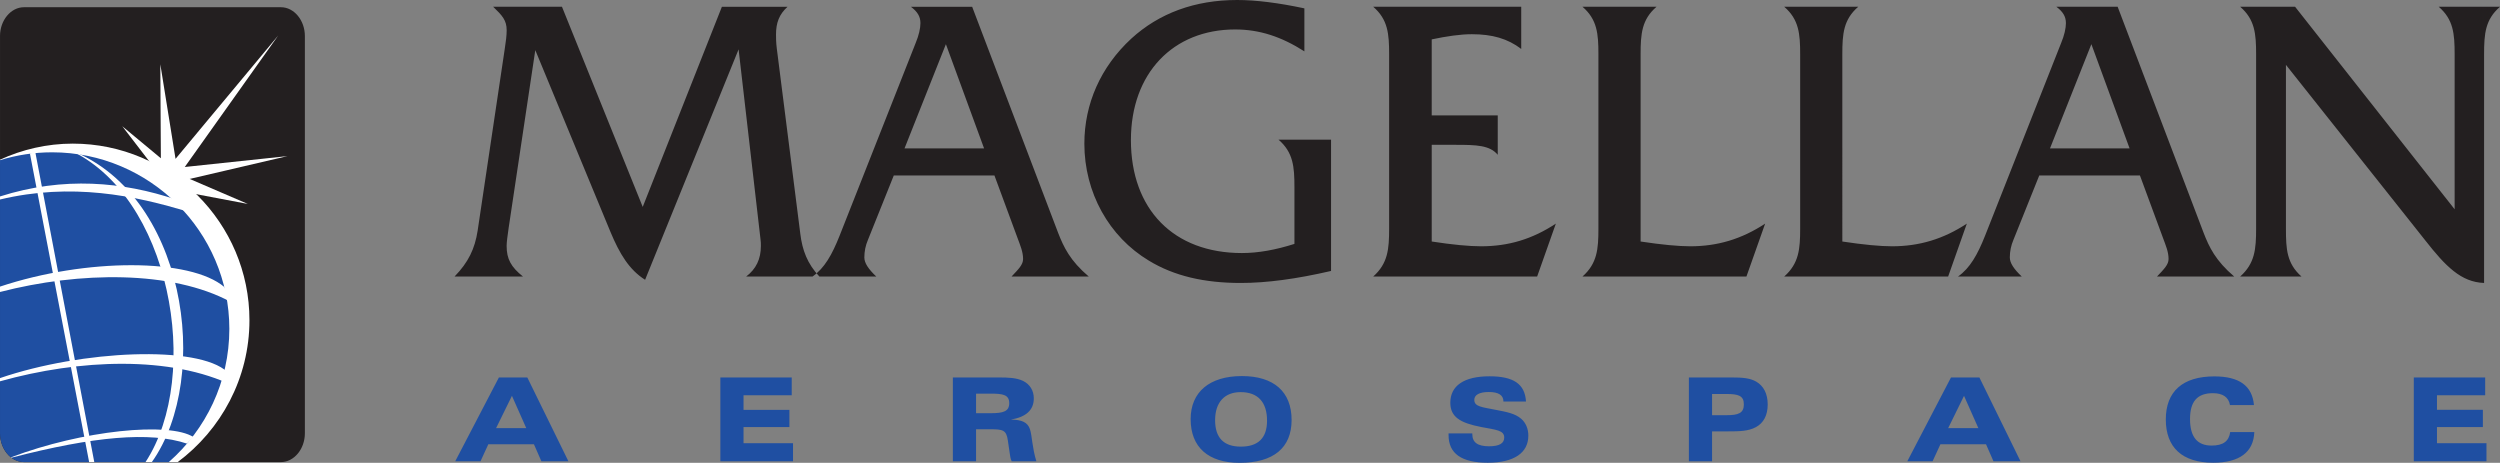
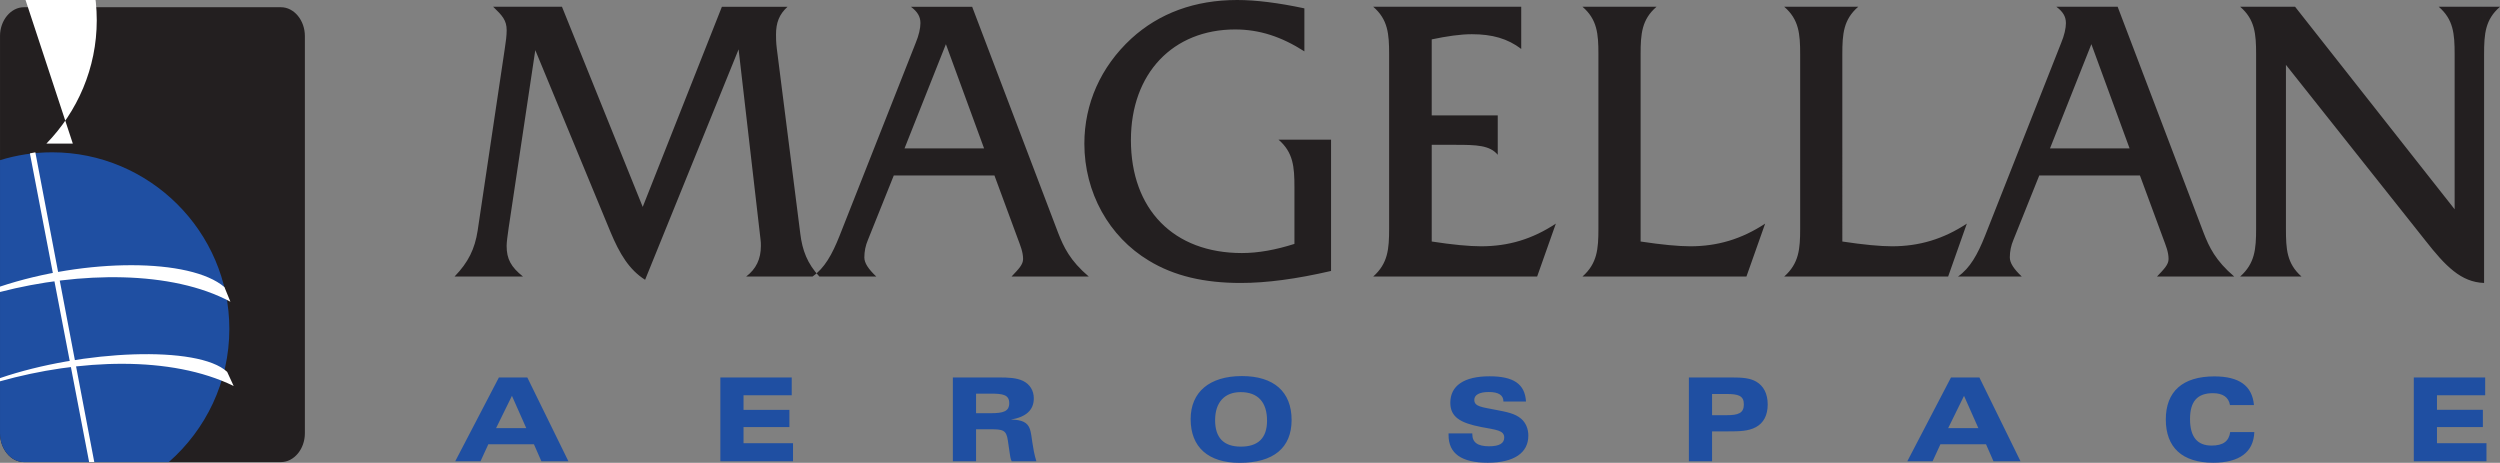
<svg xmlns="http://www.w3.org/2000/svg" id="Layer_2" data-name="Layer 2" viewBox="0 0 378.122 70">
  <rect x="0" y="0" width="378.122" height="70" fill="#808080" stroke="none" />
  <defs>
    <style>
      .cls-1, .cls-2 {
        fill: #1f4fa2;
      }

      .cls-1, .cls-2, .cls-3, .cls-4, .cls-5 {
        stroke-width: 0px;
      }

      .cls-1, .cls-3, .cls-5 {
        fill-rule: evenodd;
      }

      .cls-3 {
        fill: #fff;
      }

      .cls-4, .cls-5 {
        fill: #231f20;
      }
    </style>
  </defs>
  <g id="Layer_5" data-name="Layer 5">
    <g id="Magellan">
      <g id="g6704">
        <g id="g6400">
          <path id="path6402" class="cls-2" d="m365.084,69.769h10.993v-2.732h-7.487v-2.447h6.942v-2.603h-6.942v-2.2h7.291v-2.697h-10.797v12.68Zm-24.122-4.421h-3.647c-.194,1.408-1.092,2.045-2.819,2.045-2.183,0-3.257-1.339-3.257-4.016,0-2.659,1.108-3.909,3.451-3.909,1.515,0,2.396.616,2.59,1.795h3.629c-.265-2.923-2.238-4.334-5.992-4.334-4.806,0-7.342,2.292-7.342,6.517s2.483,6.539,7.169,6.539c3.983,0,6.112-1.606,6.219-4.637m-46.302-.598l2.396-4.879,2.167,4.879s-4.563,0-4.563,0Zm-6.183,5.019h3.822l1.184-2.57h6.902l1.126,2.57h4.089l-6.221-12.68h-4.294l-6.608,12.68Zm-29.529-10.179h2.183c1.778,0,2.623.247,2.623,1.569s-.812,1.638-2.623,1.638h-2.183v-3.206Zm-3.506,10.179h3.506v-4.525h2.412c1.691,0,3.064-.018,4.209-.636,1.161-.616,1.793-1.793,1.793-3.431,0-1.622-.616-2.819-1.76-3.471-.934-.53-2.096-.616-3.611-.616h-6.55v12.68h0Zm-36.35-4.225v.263c0,2.803,1.973,4.178,5.934,4.178,3.983,0,6.132-1.502,6.132-4.092,0-1.057-.389-1.951-1.075-2.552-.934-.81-2.22-1.039-3.858-1.355-2.165-.425-3.239-.494-3.239-1.515,0-.741.756-1.181,2.2-1.181,1.462,0,2.203.478,2.203,1.411v.033h3.415c-.158-2.677-1.902-3.822-5.513-3.822-3.891,0-5.934,1.446-5.934,4,0,2.149,1.497,3.064,4.703,3.678,2.218.427,3.453.478,3.453,1.589,0,.881-.759,1.319-2.292,1.319-1.727,0-2.536-.581-2.536-1.833v-.12s-3.593,0-3.593,0Zm-35.309-1.991c0-2.73,1.462-4.245,3.856-4.245,2.605,0,3.998,1.497,3.998,4.316,0,2.605-1.322,3.927-3.963,3.927-2.588,0-3.891-1.339-3.891-3.998m3.713,6.448c5.126,0,7.856-2.274,7.856-6.483,0-4.258-2.677-6.639-7.518-6.639-4.915,0-7.752,2.43-7.752,6.514,0,4.227,2.643,6.608,7.413,6.608m-39.868-10.464h2.236c1.867,0,2.781.178,2.781,1.446,0,1.233-.879,1.513-2.781,1.513h-2.236v-2.959Zm-3.506,10.232h3.506v-4.844h2.131c1.936,0,2.447.109,2.674,1.673l.247,1.693c.089.614.142,1.108.336,1.477h3.733c-.652-2.131-.634-3.82-.968-4.844-.354-1.072-1.25-1.444-2.89-1.462,2.325-.387,3.471-1.462,3.471-3.206,0-1.179-.581-2.129-1.62-2.641-.988-.474-2.185-.527-3.7-.527h-6.922v12.68Zm-35.169,0h10.991v-2.732h-7.487v-2.447h6.939v-2.603h-6.939v-2.2h7.291v-2.697h-10.795v12.68h0Zm-33.918-5.019l2.396-4.879,2.165,4.879s-4.561,0-4.561,0Zm-6.185,5.019h3.825l1.181-2.57h6.904l1.126,2.57h4.087l-6.219-12.68h-4.296l-6.608,12.68h0Z" />
        </g>
        <g id="g6404">
          <path id="path6406" class="cls-4" d="m378.122,1.023h-9.269c2.227,1.925,2.407,4.092,2.407,7.162v23.468l-24.131-30.63h-8.305c2.227,1.925,2.41,4.092,2.41,7.162v26.416c0,3.07-.182,5.237-2.41,7.222h9.271c-2.232-1.985-2.349-4.152-2.349-7.222V9.81l21.063,26.536c3.068,3.914,5.415,6.33,8.906,6.452V8.185c0-3.07.176-5.237,2.407-7.162m-68.064,21.423h12.039l-5.78-15.766-6.259,15.766Zm-5.533,13.841c-.36.843-.543,1.744-.543,2.648,0,.841.603,1.747,1.804,2.888h-9.636c1.804-1.264,2.957-3.311,4.1-6.199l11.496-29.124c.481-1.144.721-2.227.721-3.01,0-1.023-.483-1.744-1.444-2.467h9.269l12.998,34.181c.841,2.165,1.804,4.214,4.63,6.619h-11.674c1.084-1.141,1.747-1.807,1.747-2.648,0-1.081-.423-2.045-.843-3.188l-3.489-9.449h-15.225l-3.911,9.749h0Zm-34.664,5.536h24.794l2.826-8.003c-3.551,2.345-7.218,3.431-11.309,3.431-1.807,0-4.336-.24-7.522-.723V8.185c0-3.07.178-5.237,2.405-7.162h-11.193c2.227,1.925,2.41,4.092,2.41,7.162v26.416c0,3.07-.182,5.237-2.41,7.222m-30.51,0h24.794l2.83-8.003c-3.551,2.345-7.222,3.431-11.314,3.431-1.807,0-4.332-.24-7.522-.723V8.185c0-3.07.178-5.237,2.407-7.162h-11.196c2.229,1.925,2.407,4.092,2.407,7.162v26.416c0,3.07-.178,5.237-2.407,7.222m-31.651,0h24.792l2.83-8.003c-3.553,2.345-7.162,3.431-11.314,3.431-1.807,0-4.334-.24-7.462-.723v-14.622h3.671c3.066,0,5.115.058,6.316,1.504v-5.958h-9.988V5.958c2.285-.481,4.334-.783,6.078-.783,3.068,0,5.415.663,7.46,2.227V1.023h-22.385c2.227,1.925,2.405,4.092,2.405,7.162v26.416c0,3.07-.178,5.237-2.405,7.222m-10.412-34.059V1.264c-3.971-.843-7.342-1.264-10.17-1.264-6.379,0-11.794,1.987-16.006,5.838-4.634,4.272-7.102,9.87-7.102,15.888,0,7.402,3.731,14.079,9.752,17.692,3.849,2.345,8.423,3.38,13.899,3.38,3.911,0,8.426-.603,13.661-1.816v-19.859h-7.945c2.227,1.927,2.407,4.092,2.407,7.16v8.606c-2.826.903-5.475,1.384-7.943,1.384-10.352,0-16.789-6.619-16.789-17.089,0-10.11,6.379-16.729,15.766-16.729,3.671,0,6.982,1.084,10.47,3.311m-60.477,14.682h12.034l-5.776-15.766-6.259,15.766h0Zm-5.536,13.841c-.363.843-.541,1.744-.541,2.648,0,.841.601,1.747,1.804,2.888h-9.64c1.807-1.264,2.961-3.311,4.103-6.199l11.496-29.124c.478-1.144.721-2.227.721-3.01,0-1.023-.481-1.744-1.444-2.467h9.267l12.998,34.181c.843,2.165,1.804,4.214,4.634,6.619h-11.674c1.084-1.141,1.744-1.807,1.744-2.648,0-1.081-.421-2.045-.843-3.188l-3.489-9.449h-15.225l-3.911,9.749h0Zm-62.524,5.536h10.35c-1.807-1.444-2.47-2.648-2.47-4.632,0-.541.122-1.446.303-2.71l4.031-26.899,11.374,27.502c1.384,3.311,2.828,5.716,5.235,7.231l14.141-34.853,3.311,28.703c.06.363.06.723.06,1.026,0,1.985-.723,3.491-2.227,4.632h11.073c-1.807-1.925-2.588-3.971-2.888-6.499l-3.551-27.982c-.12-.963-.12-1.626-.12-2.107,0-1.804.481-3.068,1.744-4.212h-9.93l-11.974,30.27L84.998,1.023h-10.41c1.384,1.324,2.045,2.047,2.045,3.551,0,.783-.118,1.744-.3,2.888l-4.092,27.442c-.42,2.708-1.384,4.752-3.489,6.919" />
        </g>
        <g id="g6408">
          <path id="path6410" class="cls-5" d="m3.617,1.093h38.88c1.971,0,3.615,1.973,3.615,4.356v60.083c0,2.385-1.644,4.356-3.615,4.356H3.617C1.646,69.889.002,67.917.002,65.532V5.447C.002,3.064,1.646,1.093,3.617,1.093" />
        </g>
        <g id="g6412">
-           <path id="path6414" class="cls-3" d="m42.084,5.366l-15.534,18.66-2.301-14.304.082,14.219-5.838-4.848,5.18,6.739,4.686,3.288,9.122,1.727-8.793-3.782,14.795-3.453-15.536,1.646,14.137-19.893Z" />
-         </g>
+           </g>
        <g id="g6416">
-           <path id="path6418" class="cls-3" d="m11.015,21.723c14.713,0,26.714,12.001,26.714,26.712,0,8.759-4.292,16.571-10.855,21.455h-4.003c4.701-4.828,7.622-11.414,7.622-18.66,0-14.713-12.001-26.632-26.712-26.632-1.293,0-2.552.067-3.782.236v-.681c3.355-1.546,7.102-2.43,11.015-2.43" />
+           <path id="path6418" class="cls-3" d="m11.015,21.723h-4.003c4.701-4.828,7.622-11.414,7.622-18.66,0-14.713-12.001-26.632-26.712-26.632-1.293,0-2.552.067-3.782.236v-.681c3.355-1.546,7.102-2.43,11.015-2.43" />
        </g>
        <g id="g6420">
          <path id="path6422" class="cls-1" d="m25.53,69.889c5.602-4.915,9.158-12.114,9.158-20.14,0-14.713-12.083-26.712-26.797-26.712-2.741,0-5.391.418-7.889,1.19v41.305c0,2.383,1.644,4.356,3.615,4.356h21.913Z" />
        </g>
        <g id="g6424">
-           <path id="path6426" class="cls-3" d="m0,29.712c9.616-3.059,18.591-2.227,26.632.476l1.971,1.891C20.352,29.538,10.763,27.603,0,30.175v-.463Z" />
-         </g>
+           </g>
        <g id="g6428">
-           <path id="path6430" class="cls-3" d="m1.649,69.171c10.826-4.1,23.978-5.406,27.613-3.064l-.986.988c-5.576-1.86-14.09-1.097-26.558,2.131l-.069-.056Z" />
-         </g>
+           </g>
        <g id="g6432">
          <path id="path6434" class="cls-3" d="m0,43.349c12.993-4.323,28.799-4.332,33.945.073l.906,2.218C26.001,40.882,12.064,41.042,0,44.163v-.814Z" />
        </g>
        <g id="g6436">
          <path id="path6438" class="cls-3" d="m0,57.187c12.419-4.247,30.007-5.008,34.359-.943l.983,2.138C25.843,53.736,11.991,54.31,0,57.672v-.485Z" />
        </g>
        <g id="g6440">
-           <path id="path6442" class="cls-3" d="m10.193,22.545c17.859,6.359,21.964,34.374,12.775,47.343h-.959c8.628-13.174,3.805-40.56-11.816-47.343" />
-         </g>
+           </g>
        <g id="g6444">
          <path id="path6446" class="cls-3" d="m4.522,23.201l.823-.165,8.915,46.854h-.779L4.522,23.201Z" />
        </g>
      </g>
    </g>
  </g>
</svg>